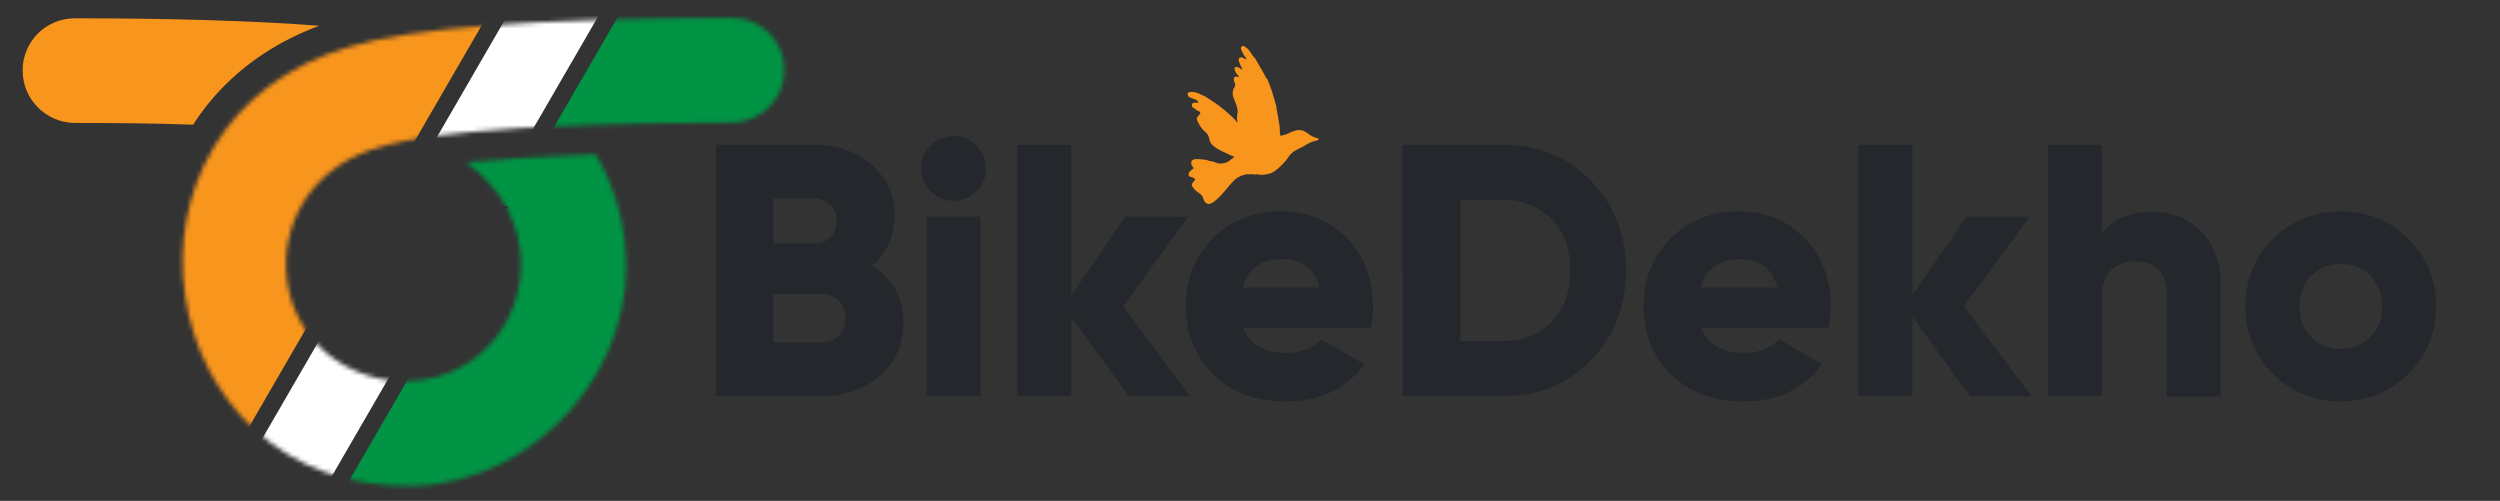
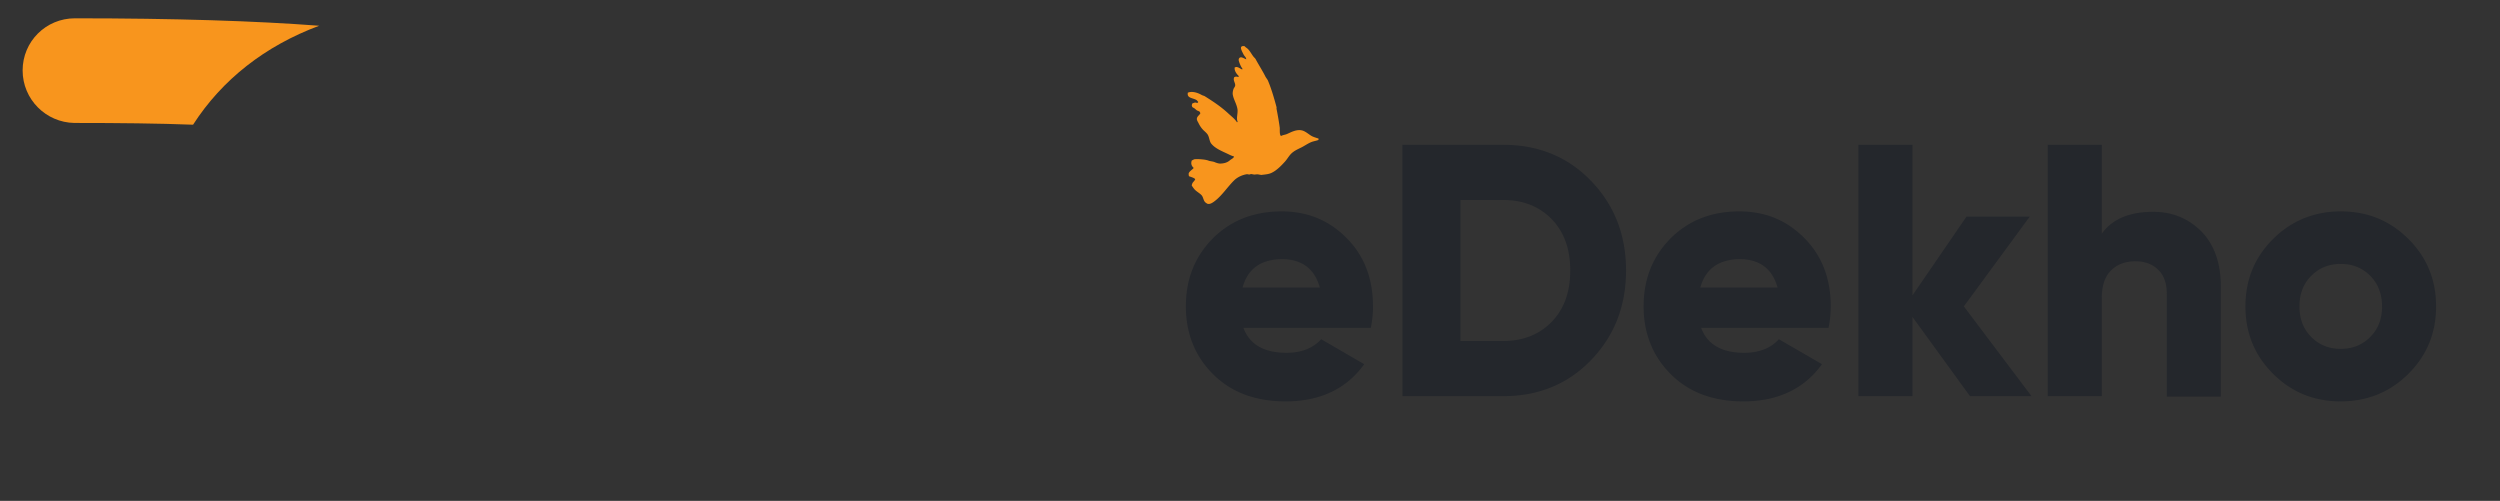
<svg xmlns="http://www.w3.org/2000/svg" width="569" height="114" fill="none" viewBox="0 0 569 114">
  <rect x="0" y="0" width="569" height="114" fill="#333333" stroke="none" />
-   <path fill="#24272C" d="M198.516 60.467c4.699 2.99 7.099 7.274 7.099 12.954 0 4.983-1.8 8.969-5.299 12.058-3.599 3.09-7.999 4.683-13.198 4.683h-24.096V32.964h22.497c5.099 0 9.398 1.495 12.897 4.584 3.5 2.99 5.199 6.975 5.199 11.858-.1 4.484-1.799 8.171-5.099 11.061Zm-13.097-15.246h-9.399v10.164h9.399c1.499 0 2.699-.498 3.599-1.395.9-.997 1.4-2.192 1.4-3.687 0-1.495-.5-2.69-1.4-3.687-1-.897-2.2-1.395-3.599-1.395Zm1.599 32.685c1.6 0 3-.499 3.9-1.495.999-.997 1.499-2.292 1.499-3.986 0-1.694-.5-2.99-1.499-3.986-1-.996-2.3-1.495-3.9-1.495H176.02v10.962h10.998ZM222.21 43.528c-1.5 1.395-3.199 2.192-5.199 2.192s-3.799-.697-5.199-2.192c-1.5-1.395-2.2-3.189-2.2-5.182 0-1.993.7-3.786 2.2-5.182 1.4-1.395 3.199-2.192 5.199-2.192s3.799.698 5.199 2.192c1.4 1.395 2.2 3.19 2.2 5.182 0 1.993-.7 3.787-2.2 5.182Zm-11.298 46.636V49.308h12.298v40.856h-12.298ZM270.804 90.162h-13.898l-13.097-18.036v18.036h-12.298V32.964h12.298v34.28l12.297-17.938h14.398l-14.897 20.428 15.197 20.428Z" />
  <path fill="#24272C" d="M283.001 74.618c1.4 3.786 4.699 5.68 9.798 5.68 3.3 0 5.999-.997 7.899-3.09l9.798 5.68c-3.999 5.58-9.998 8.47-17.897 8.47-6.898 0-12.397-2.092-16.497-6.178-4.099-4.085-6.199-9.267-6.199-15.445 0-6.178 2-11.26 6.099-15.446 4.1-4.086 9.299-6.178 15.698-6.178 5.998 0 10.898 2.093 14.897 6.178 3.999 4.086 5.899 9.267 5.899 15.446 0 1.793-.2 3.388-.5 4.883h-28.995Zm-.2-9.168h17.597c-1.2-4.285-4.099-6.477-8.698-6.477-4.8.1-7.699 2.192-8.899 6.477ZM342.191 32.964c7.899 0 14.598 2.69 19.897 8.171 5.299 5.48 7.998 12.257 7.998 20.428 0 8.171-2.699 14.947-7.998 20.428-5.299 5.48-11.998 8.171-19.897 8.171h-22.996V32.964h22.996Zm0 44.643c4.499 0 8.199-1.495 10.998-4.385 2.8-2.89 4.2-6.776 4.2-11.659 0-4.883-1.4-8.769-4.2-11.659-2.799-2.89-6.499-4.384-10.998-4.384h-9.798v32.087h9.798ZM387.183 74.618c1.399 3.786 4.699 5.68 9.798 5.68 3.299 0 5.999-.997 7.899-3.09l9.798 5.68c-3.999 5.58-9.998 8.47-17.897 8.47-6.899 0-12.398-2.092-16.497-6.178-4.099-4.085-6.199-9.267-6.199-15.445 0-6.178 2-11.26 6.099-15.446 4.099-4.086 9.298-6.178 15.697-6.178 5.999 0 10.898 2.093 14.897 6.178 4 4.086 5.899 9.267 5.899 15.446a24.44 24.44 0 0 1-.499 4.883h-28.995Zm-.2-9.168h17.597c-1.2-4.285-4.1-6.477-8.699-6.477-4.699.1-7.699 2.192-8.898 6.477ZM462.368 90.162H448.37l-13.098-18.036v18.036h-12.297V32.964h12.297v34.28l12.298-17.938h14.398L446.97 69.734l15.398 20.428ZM490.063 48.21c4.399 0 7.999 1.495 10.998 4.484 2.9 2.99 4.399 7.175 4.399 12.456v25.112h-12.297V66.845c0-2.392-.7-4.285-2-5.481-1.3-1.296-3.099-1.893-5.099-1.893-2.4 0-4.199.697-5.599 2.092-1.4 1.395-2.1 3.488-2.1 6.278v22.322h-12.298v-57.2h12.298v20.23c2.4-3.388 6.399-4.983 11.698-4.983ZM548.153 85.08c-4.199 4.186-9.398 6.279-15.397 6.279-6.099 0-11.198-2.093-15.398-6.278-4.199-4.186-6.298-9.268-6.298-15.346 0-6.079 2.099-11.161 6.298-15.346 4.2-4.186 9.399-6.278 15.398-6.278 6.099 0 11.198 2.093 15.397 6.278s6.299 9.267 6.299 15.346c0 6.078-2.1 11.16-6.299 15.346Zm-22.096-8.37c1.8 1.794 3.999 2.69 6.699 2.69 2.699 0 4.899-.896 6.699-2.69 1.799-1.793 2.699-4.085 2.699-6.975 0-2.79-.9-5.182-2.699-6.976-1.8-1.793-4-2.69-6.699-2.69-2.7 0-4.899.897-6.699 2.69-1.8 1.794-2.7 4.086-2.7 6.976 0 2.89.9 5.181 2.7 6.975Z" />
  <path fill="#F8951D" d="M72.638 5.86C58.24 4.765 39.843 4.167 17.048 4.167c-6.6 0-11.899 5.282-11.899 11.859s5.3 11.858 11.798 11.958c10.199 0 19.197.1 26.996.398 6.599-10.264 16.397-17.937 28.695-22.52Z" />
  <path fill="#F8951D" fill-rule="evenodd" d="M282.744 15.79c.015-.06.028-.13.033-.186-.315-.323-.743-1.368-.839-1.844-.055-.3.077-.558.278-.66.411-.208 1.026.28 1.422.393.004-.099.007-.089-.018-.136-.067-.375-.395-.596-.551-.9-.202-.39-.436-.814-.571-1.234-.201-.608.164-.824.779-.709.181.243.476.386.702.594.55.528.89 1.271 1.365 1.843.135.158.338.328.432.498.713 1.344 1.544 2.6 2.233 3.974.158.315.447.624.585.945.806 1.919 1.385 3.96 1.955 6.046-.011.113-.005.21-.015.322.264 1.345.539 2.84.729 4.271.06.464-.103 1.813.329 1.939.382-.232.879-.257 1.298-.435.823-.338 2.412-1.317 3.823-.7.669.296 1.18.77 1.764 1.113.477.277 1.131.447 1.618.61a.939.939 0 0 1-.025.325c-.413.165-.886.237-1.338.38-.941.308-1.78.958-2.656 1.378-.76.364-1.56.74-2.158 1.32-.556.534-.912 1.228-1.44 1.82-.917 1.023-2.23 2.38-3.564 2.77-.566.165-1.255.213-1.857.29-.278-.05-.557-.1-.844-.146-.207.006-.545.05-.739.063-.232-.042-.463-.084-.705-.122-.138.018-.334.097-.461.112-.152-.032-.312-.051-.464-.083-1.126.165-2.222.693-2.955 1.41-1.496 1.477-2.703 3.382-4.346 4.661-.34.263-1.367 1.1-1.994.495-.693-.377-.609-1.287-1.087-1.793-.414-.437-.957-.716-1.412-1.141-.329-.298-.551-.681-.809-1.033.133-.892.533-.8.788-1.465-.259-.319-.969-.494-1.416-.67-.032-.11-.055-.115-.042-.294-.273-.664.949-1.25 1.112-1.593-.436-.398-.7-.923-.439-1.677.18-.097.361-.193.544-.28.537-.113 2.533-.007 3.281.3.387.16.921.146 1.384.34.289.123.884.354 1.338.33.888-.04 1.582-.254 2.137-.755.287-.259.778-.414.943-.823-.02.006-.033-.001-.046-.008-.003-.01.004-.023.008-.047-.577-.137-1.093-.435-1.562-.648-1.399-.652-2.728-1.215-3.564-2.229-.476-.572-.448-1.52-.868-2.13-.244-.345-.564-.612-.88-.903-.505-.487-.903-1.092-1.197-1.718-.136-.277-.513-.736-.285-1.229.188-.405.572-.594.737-1.003-.09-.083-.091-.236-.179-.309-.196-.183-.47-.18-.699-.364-.127-.094-.359-.322-.495-.413-.25-.179-.48-.177-.533-.468-.104-.167-.003-.459.084-.648l.527-.187c.425-.047.626.266.812-.15-.146-.121-.257-.35-.44-.45-.905-.502-2.192-.4-1.936-1.655 1.018-.418 2.315.034 3.229.566.174.07.355.125.539.192 2.029 1.266 3.819 2.461 5.437 3.968.696.65 1.464 1.213 1.969 1.995.084-.014.053-.005.101-.03.044-.034.02-.005.063-.084-.376-.754.109-1.978-.048-2.884-.202-1.21-.865-2.121-1.067-3.297-.064-.365.048-1.032.241-1.417.09-.179.342-.439.315-.792-.06-.617-.515-1.042-.226-1.739.111-.032.251-.117.368-.13.268-.023.439.113.63.014.041-.045.044-.035.074-.12-.477-.43-1.133-1.277-.943-2.01.051-.016.094-.017.148-.022.468-.235 1.146.387 1.544.511l.015-.026Z" clip-rule="evenodd" />
  <mask id="mask0_1369_10068" width="138" height="107" x="41" y="4" maskUnits="userSpaceOnUse" style="mask-type:alpha">
-     <path fill="#009444" d="M94.034 110.591c-60.29 1.295-73.388-83.107-14.098-100.048 13.798-4.185 41.393-6.377 86.685-6.477 6.599 0 11.898 5.281 11.898 11.858 0 6.577-5.299 11.858-11.798 11.958-55.29.1-73.287 3.488-79.886 5.48-30.295 8.072-28.195 48.63 1.7 53.213 28.395 3.09 41.592-32.286 17.497-49.625 7.798-.797 20.096-1.495 29.594-1.794 3.6 6.079 5.899 12.955 6.599 20.03 3.3 28.2-19.896 54.608-48.191 55.405Z" />
-   </mask>
+     </mask>
  <g mask="url(#mask0_1369_10068)">
-     <path fill="#F8951D" d="M83.492-48.747-9.492 111.77 33.8 136.681l92.984-160.515-43.293-24.913Z" />
+     <path fill="#F8951D" d="M83.492-48.747-9.492 111.77 33.8 136.681l92.984-160.515-43.293-24.913" />
    <path fill="#009444" d="M151.457-14.866 58.474 145.649l43.293 24.913 92.984-160.516-43.294-24.912Z" />
    <path fill="#fff" d="m38.345 136.682 92.983-160.516 15.586 8.968-46.491 80.258L53.93 145.65l-15.585-8.968Z" />
-     <path fill="#009444" d="M123.029 33.963h-18.997v12.954h18.997V33.963Z" />
  </g>
</svg>